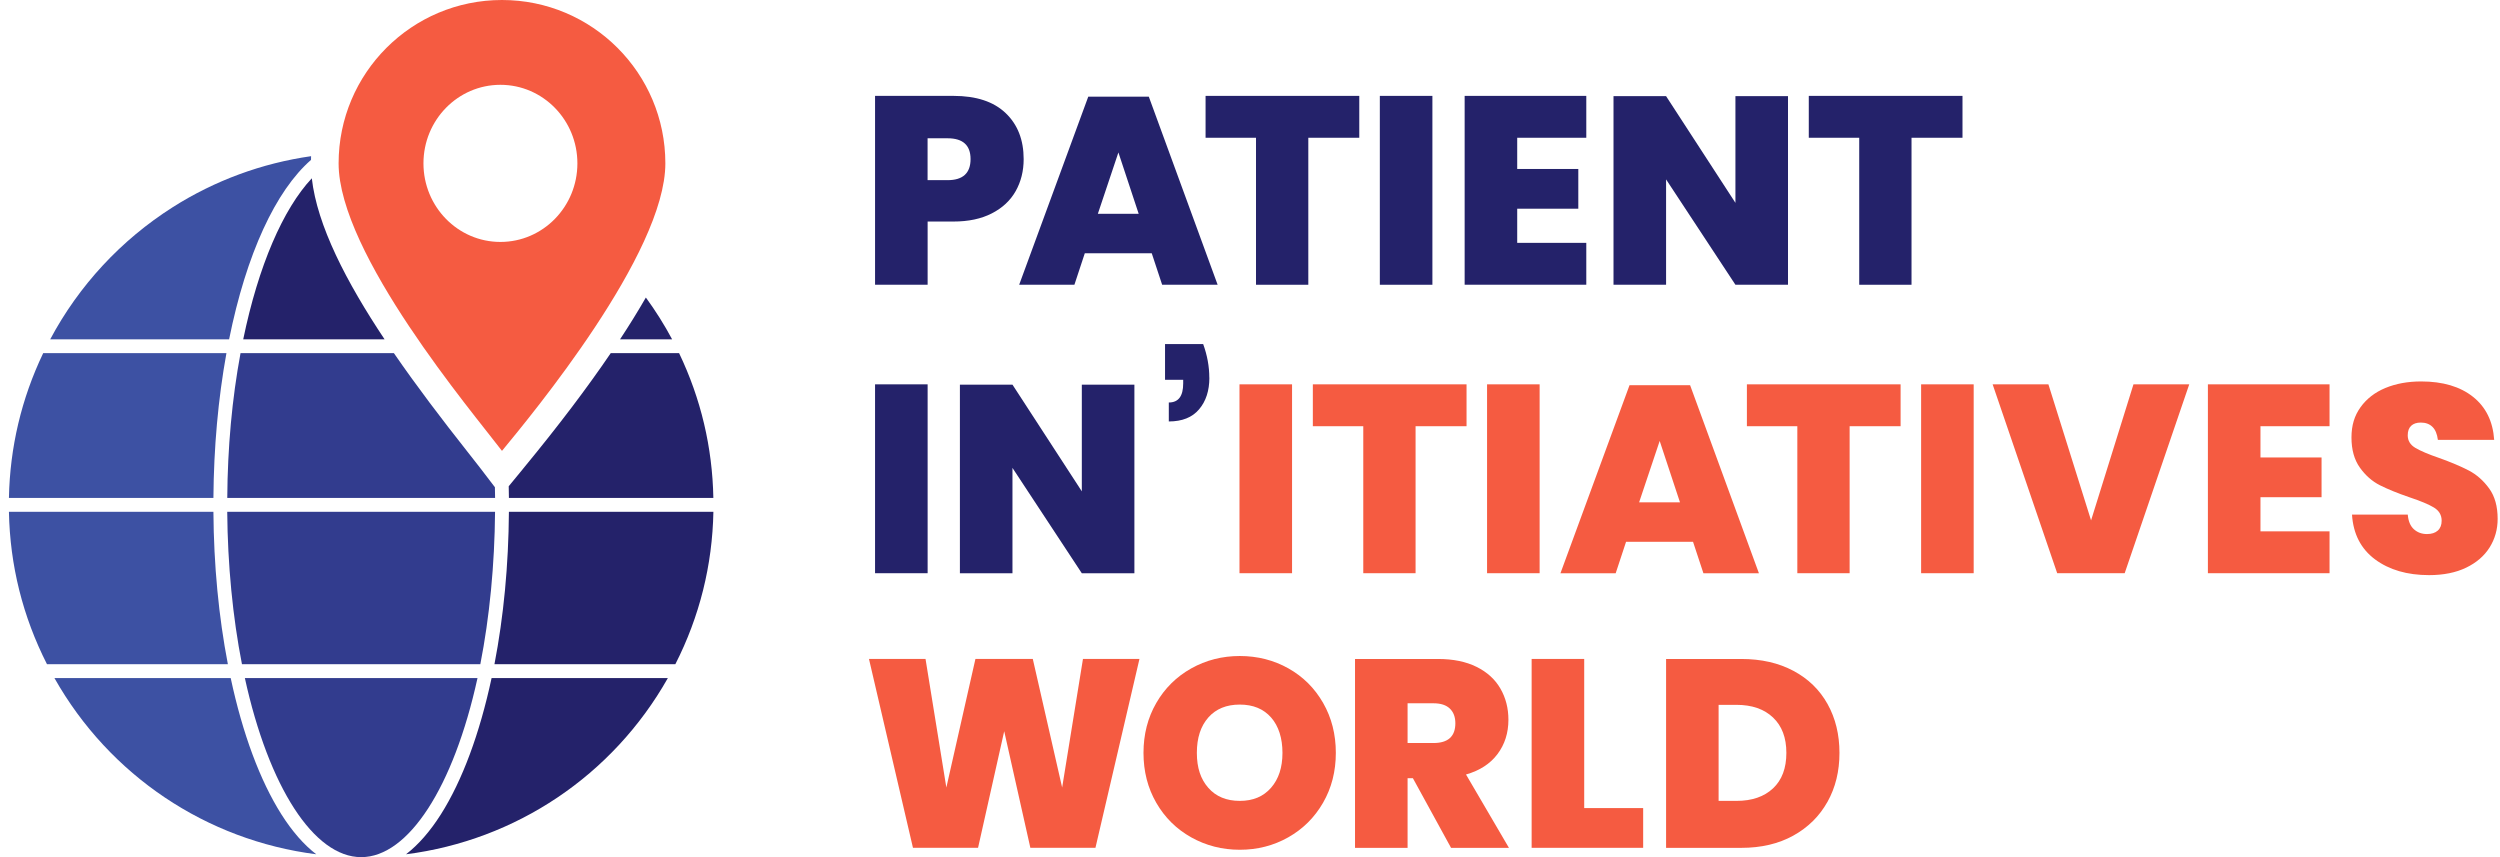
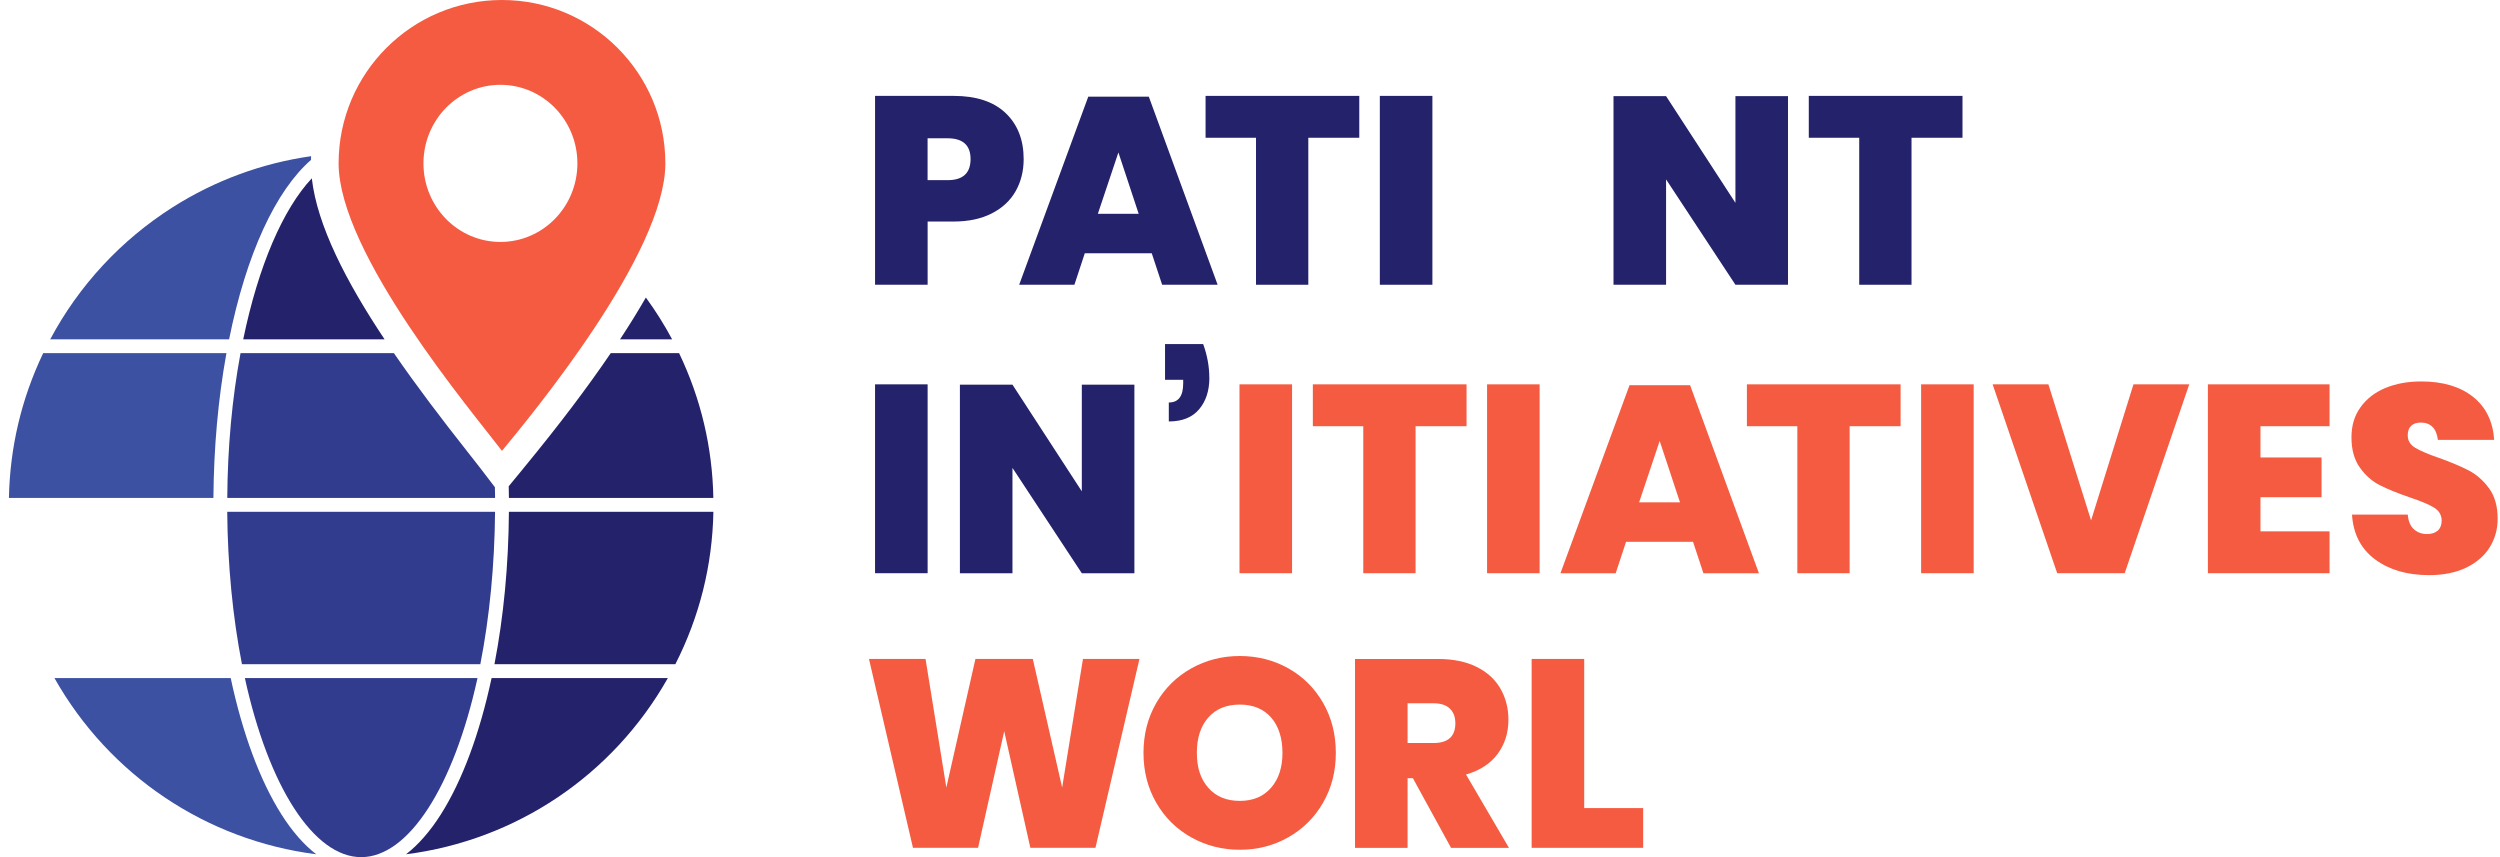
<svg xmlns="http://www.w3.org/2000/svg" width="280" height="96" viewBox="0 0 280 96" fill="none">
  <path d="M127.619 73.801L122.69 94.956H115.4L112.471 81.897L109.542 94.956H102.252L97.324 73.801H103.659L105.991 88.203L109.248 73.801H115.673L118.96 88.203L121.292 73.801H127.627H127.619Z" fill="#F55B41" />
  <path d="M144.309 74.863C145.951 75.788 147.247 77.08 148.193 78.734C149.14 80.388 149.613 82.251 149.613 84.323C149.613 86.395 149.135 88.258 148.18 89.912C147.225 91.566 145.925 92.854 144.279 93.783C142.634 94.712 140.826 95.173 138.857 95.173C136.887 95.173 135.071 94.708 133.417 93.783C131.763 92.858 130.458 91.566 129.503 89.912C128.548 88.258 128.071 86.395 128.071 84.323C128.071 82.251 128.548 80.388 129.503 78.734C130.458 77.08 131.763 75.792 133.417 74.863C135.071 73.938 136.883 73.473 138.857 73.473C140.83 73.473 142.668 73.938 144.309 74.863V74.863ZM135.331 80.362C134.474 81.33 134.048 82.647 134.048 84.323C134.048 85.998 134.474 87.26 135.331 88.237C136.188 89.213 137.364 89.699 138.857 89.699C140.349 89.699 141.496 89.213 142.352 88.237C143.209 87.26 143.636 85.956 143.636 84.323C143.636 82.69 143.214 81.33 142.365 80.362C141.517 79.395 140.349 78.913 138.852 78.913C137.356 78.913 136.184 79.395 135.327 80.362H135.331Z" fill="#F55B41" />
  <path d="M162.518 94.96L158.246 87.162H157.649V94.96H151.762V73.805H161.055C162.748 73.805 164.189 74.1 165.374 74.688C166.559 75.276 167.45 76.086 168.047 77.122C168.644 78.158 168.943 79.322 168.943 80.618C168.943 82.093 168.533 83.372 167.719 84.459C166.9 85.547 165.728 86.305 164.193 86.745L169.002 94.96H162.518V94.96ZM157.649 83.219H160.548C162.181 83.219 163 82.481 163 81.006C163 80.311 162.795 79.761 162.386 79.365C161.976 78.968 161.367 78.768 160.548 78.768H157.649V83.219Z" fill="#F55B41" />
  <path d="M177.431 90.505H184.034V94.956H171.543V73.801H177.431V90.505Z" fill="#F55B41" />
-   <path d="M204.677 89.805C203.782 91.409 202.507 92.67 200.853 93.587C199.199 94.504 197.259 94.96 195.025 94.96H186.601V73.805H195.025C197.255 73.805 199.203 74.249 200.866 75.136C202.528 76.022 203.803 77.263 204.69 78.858C205.577 80.452 206.02 82.272 206.02 84.327C206.02 86.382 205.572 88.207 204.677 89.81V89.805ZM198.581 88.296C199.578 87.358 200.073 86.037 200.073 84.323C200.073 82.609 199.574 81.309 198.581 80.362C197.583 79.416 196.219 78.943 194.488 78.943H192.484V89.699H194.488C196.219 89.699 197.583 89.23 198.581 88.296Z" fill="#F55B41" />
  <path d="M144.71 43.046V64.2H138.823V43.046H144.71Z" fill="#F55B41" />
  <path d="M164.253 43.046V47.736H158.544V64.2H152.687V47.736H147.038V43.046H164.248H164.253Z" fill="#F55B41" />
  <path d="M172.438 43.046V64.2H166.551V43.046H172.438Z" fill="#F55B41" />
  <path d="M189.619 60.679H182.12L180.956 64.205H174.77L182.508 43.14H189.291L196.999 64.205H190.783L189.619 60.679ZM188.157 56.258L185.885 49.386L183.582 56.258H188.153H188.157Z" fill="#F55B41" />
  <path d="M212.867 43.046V47.736H207.158V64.2H201.301V47.736H195.652V43.046H212.862H212.867Z" fill="#F55B41" />
  <path d="M221.052 43.046V64.2H215.165V43.046H221.052Z" fill="#F55B41" />
  <path d="M229.421 43.046L234.2 58.283L238.949 43.046H245.195L237.964 64.2H230.406L223.175 43.046H229.421V43.046Z" fill="#F55B41" />
  <path d="M253.172 47.74V51.236H260.014V55.687H253.172V59.511H260.909V64.2H247.284V43.046H260.909V47.736H253.172V47.74Z" fill="#F55B41" />
  <path d="M278.841 61.306C278.244 62.261 277.366 63.02 276.21 63.578C275.055 64.136 273.669 64.414 272.058 64.414C269.606 64.414 267.59 63.825 266.008 62.653C264.427 61.476 263.561 59.805 263.425 57.635H269.67C269.73 58.373 269.96 58.918 270.357 59.276C270.753 59.635 271.243 59.814 271.819 59.814C272.335 59.814 272.74 59.686 273.03 59.426C273.32 59.166 273.465 58.799 273.465 58.321C273.465 57.686 273.175 57.192 272.599 56.842C272.019 56.492 271.107 56.109 269.849 55.691C268.515 55.235 267.415 54.783 266.55 54.348C265.684 53.909 264.934 53.252 264.307 52.374C263.68 51.496 263.365 50.37 263.365 48.998C263.365 47.625 263.702 46.555 264.38 45.608C265.058 44.662 265.983 43.946 267.159 43.455C268.336 42.969 269.67 42.722 271.162 42.722C273.593 42.722 275.528 43.293 276.973 44.44C278.419 45.587 279.207 47.194 279.348 49.266H273.043C272.962 48.61 272.757 48.119 272.429 47.804C272.1 47.484 271.666 47.327 271.128 47.327C270.668 47.327 270.31 47.446 270.054 47.685C269.794 47.923 269.666 48.282 269.666 48.759C269.666 49.356 269.952 49.825 270.519 50.161C271.086 50.498 271.977 50.878 273.192 51.296C274.526 51.773 275.63 52.242 276.509 52.698C277.387 53.159 278.141 53.824 278.781 54.702C279.42 55.58 279.736 56.714 279.736 58.108C279.736 59.285 279.437 60.351 278.841 61.306V61.306Z" fill="#F55B41" />
  <path d="M103.894 43.046V64.2H98.006V43.046H103.894Z" fill="#24226A" />
  <path d="M127.052 64.205H121.164L113.396 52.404V64.205H107.509V43.08H113.396L121.164 55.03V43.08H127.052V64.205V64.205Z" fill="#24226A" />
  <path d="M135.45 42.3C135.45 43.754 135.067 44.935 134.299 45.843C133.532 46.751 132.402 47.203 130.906 47.203V45.08C131.98 45.08 132.517 44.372 132.517 42.956V42.539H130.484V38.535H134.755C135.211 39.789 135.442 41.047 135.442 42.3H135.45Z" fill="#24226A" />
  <path d="M103.894 24.812V31.893H98.006V10.739H106.793C109.342 10.739 111.29 11.383 112.633 12.666C113.976 13.949 114.65 15.668 114.65 17.82C114.65 19.155 114.351 20.349 113.755 21.406C113.158 22.463 112.267 23.294 111.082 23.9C109.896 24.509 108.468 24.812 106.793 24.812H103.894V24.812ZM108.703 17.82C108.703 16.269 107.846 15.488 106.132 15.488H103.889V20.178H106.132C107.846 20.178 108.703 19.389 108.703 17.816V17.82Z" fill="#24226A" />
  <path d="M128.996 28.368H121.497L120.333 31.893H114.147L121.885 10.829H128.667L136.375 31.893H130.16L128.996 28.368ZM127.533 23.947L125.261 17.074L122.959 23.947H127.529H127.533Z" fill="#24226A" />
  <path d="M152.239 10.739V15.429H146.531V31.893H140.673V15.429H135.024V10.739H152.235H152.239Z" fill="#24226A" />
  <path d="M160.429 10.739V31.893H154.541V10.739H160.429Z" fill="#24226A" />
-   <path d="M169.927 15.429V18.925H176.77V23.375H169.927V27.2H177.665V31.889H164.04V10.739H177.665V15.429H169.927Z" fill="#24226A" />
  <path d="M200.256 31.893H194.368L186.601 20.093V31.893H180.713V10.769H186.601L194.368 22.719V10.769H200.256V31.893V31.893Z" fill="#24226A" />
  <path d="M219.799 10.739V15.429H214.09V31.893H208.233V15.429H202.584V10.739H219.795H219.799Z" fill="#24226A" />
  <path d="M5.621 38.007H25.659C27.594 28.415 30.885 21.359 34.833 17.91C34.833 17.769 34.837 17.628 34.842 17.492C29.338 18.276 24.056 20.216 19.336 23.213C13.551 26.888 8.832 31.983 5.621 38.007V38.007Z" fill="#3D51A3" />
  <path d="M31.512 91.2C29.129 87.435 27.168 82.17 25.838 75.941H6.095C12.272 86.877 23.139 94.116 35.422 95.68C34.04 94.619 32.727 93.118 31.512 91.2V91.2Z" fill="#3D51A3" />
  <path d="M74.801 75.941H55.058C53.724 82.17 51.767 87.435 49.384 91.2C48.169 93.118 46.851 94.619 45.474 95.68C57.757 94.116 68.624 86.877 74.801 75.941V75.941Z" fill="#24226A" />
  <path d="M56.998 57.319C56.955 63.301 56.41 69.039 55.378 74.394H75.637C78.353 69.056 79.785 63.318 79.9 57.319H57.002H56.998Z" fill="#24226A" />
-   <path d="M23.902 57.319H1C1.115 63.318 2.548 69.052 5.263 74.394H25.522C24.491 69.039 23.945 63.305 23.902 57.319Z" fill="#3D51A3" />
  <path d="M58.614 52.468L56.976 54.459C56.985 54.894 56.998 55.328 56.998 55.767H79.896C79.789 50.102 78.502 44.653 76.059 39.554H68.402C65.75 43.455 62.536 47.701 58.75 52.297L58.609 52.468H58.614Z" fill="#24226A" />
  <path d="M4.837 39.554C2.398 44.653 1.111 50.102 1 55.767H23.902C23.945 50.114 24.435 44.666 25.36 39.554H4.837Z" fill="#3D51A3" />
  <path d="M27.24 38.007H43.074C38.785 31.565 35.515 25.247 34.923 19.969C31.708 23.405 28.946 29.745 27.24 38.007Z" fill="#24226A" />
  <path d="M27.424 75.941C30.097 88.16 35.166 96 40.452 96C45.739 96 50.803 88.16 53.481 75.941H27.428H27.424Z" fill="#323C8E" />
  <path d="M27.1 74.394H53.796C54.832 69.116 55.399 63.241 55.446 57.319H25.45C25.497 63.241 26.064 69.116 27.1 74.394V74.394Z" fill="#323C8E" />
  <path d="M52.325 50.553C49.507 46.985 46.668 43.259 44.118 39.554H26.938C25.991 44.657 25.492 50.102 25.454 55.767H55.45C55.45 55.367 55.438 54.966 55.429 54.569L53.758 52.383C53.412 51.926 52.909 51.291 52.325 50.553V50.553Z" fill="#323C8E" />
  <path d="M56.222 0C46.114 0 37.924 8.194 37.924 18.298C37.924 28.402 52.867 46.099 56.222 50.498C59.552 46.452 74.52 28.406 74.52 18.298C74.52 8.19 66.326 0 56.222 0ZM56.047 27.097C51.285 27.097 47.427 23.158 47.427 18.298C47.427 13.438 51.285 9.499 56.047 9.499C60.809 9.499 64.668 13.438 64.668 18.298C64.668 23.158 60.809 27.097 56.047 27.097Z" fill="#F55B41" />
  <path d="M75.279 38.007C74.409 36.374 73.42 34.809 72.337 33.322C71.476 34.818 70.513 36.383 69.442 38.007H75.279Z" fill="#24226A" />
</svg>